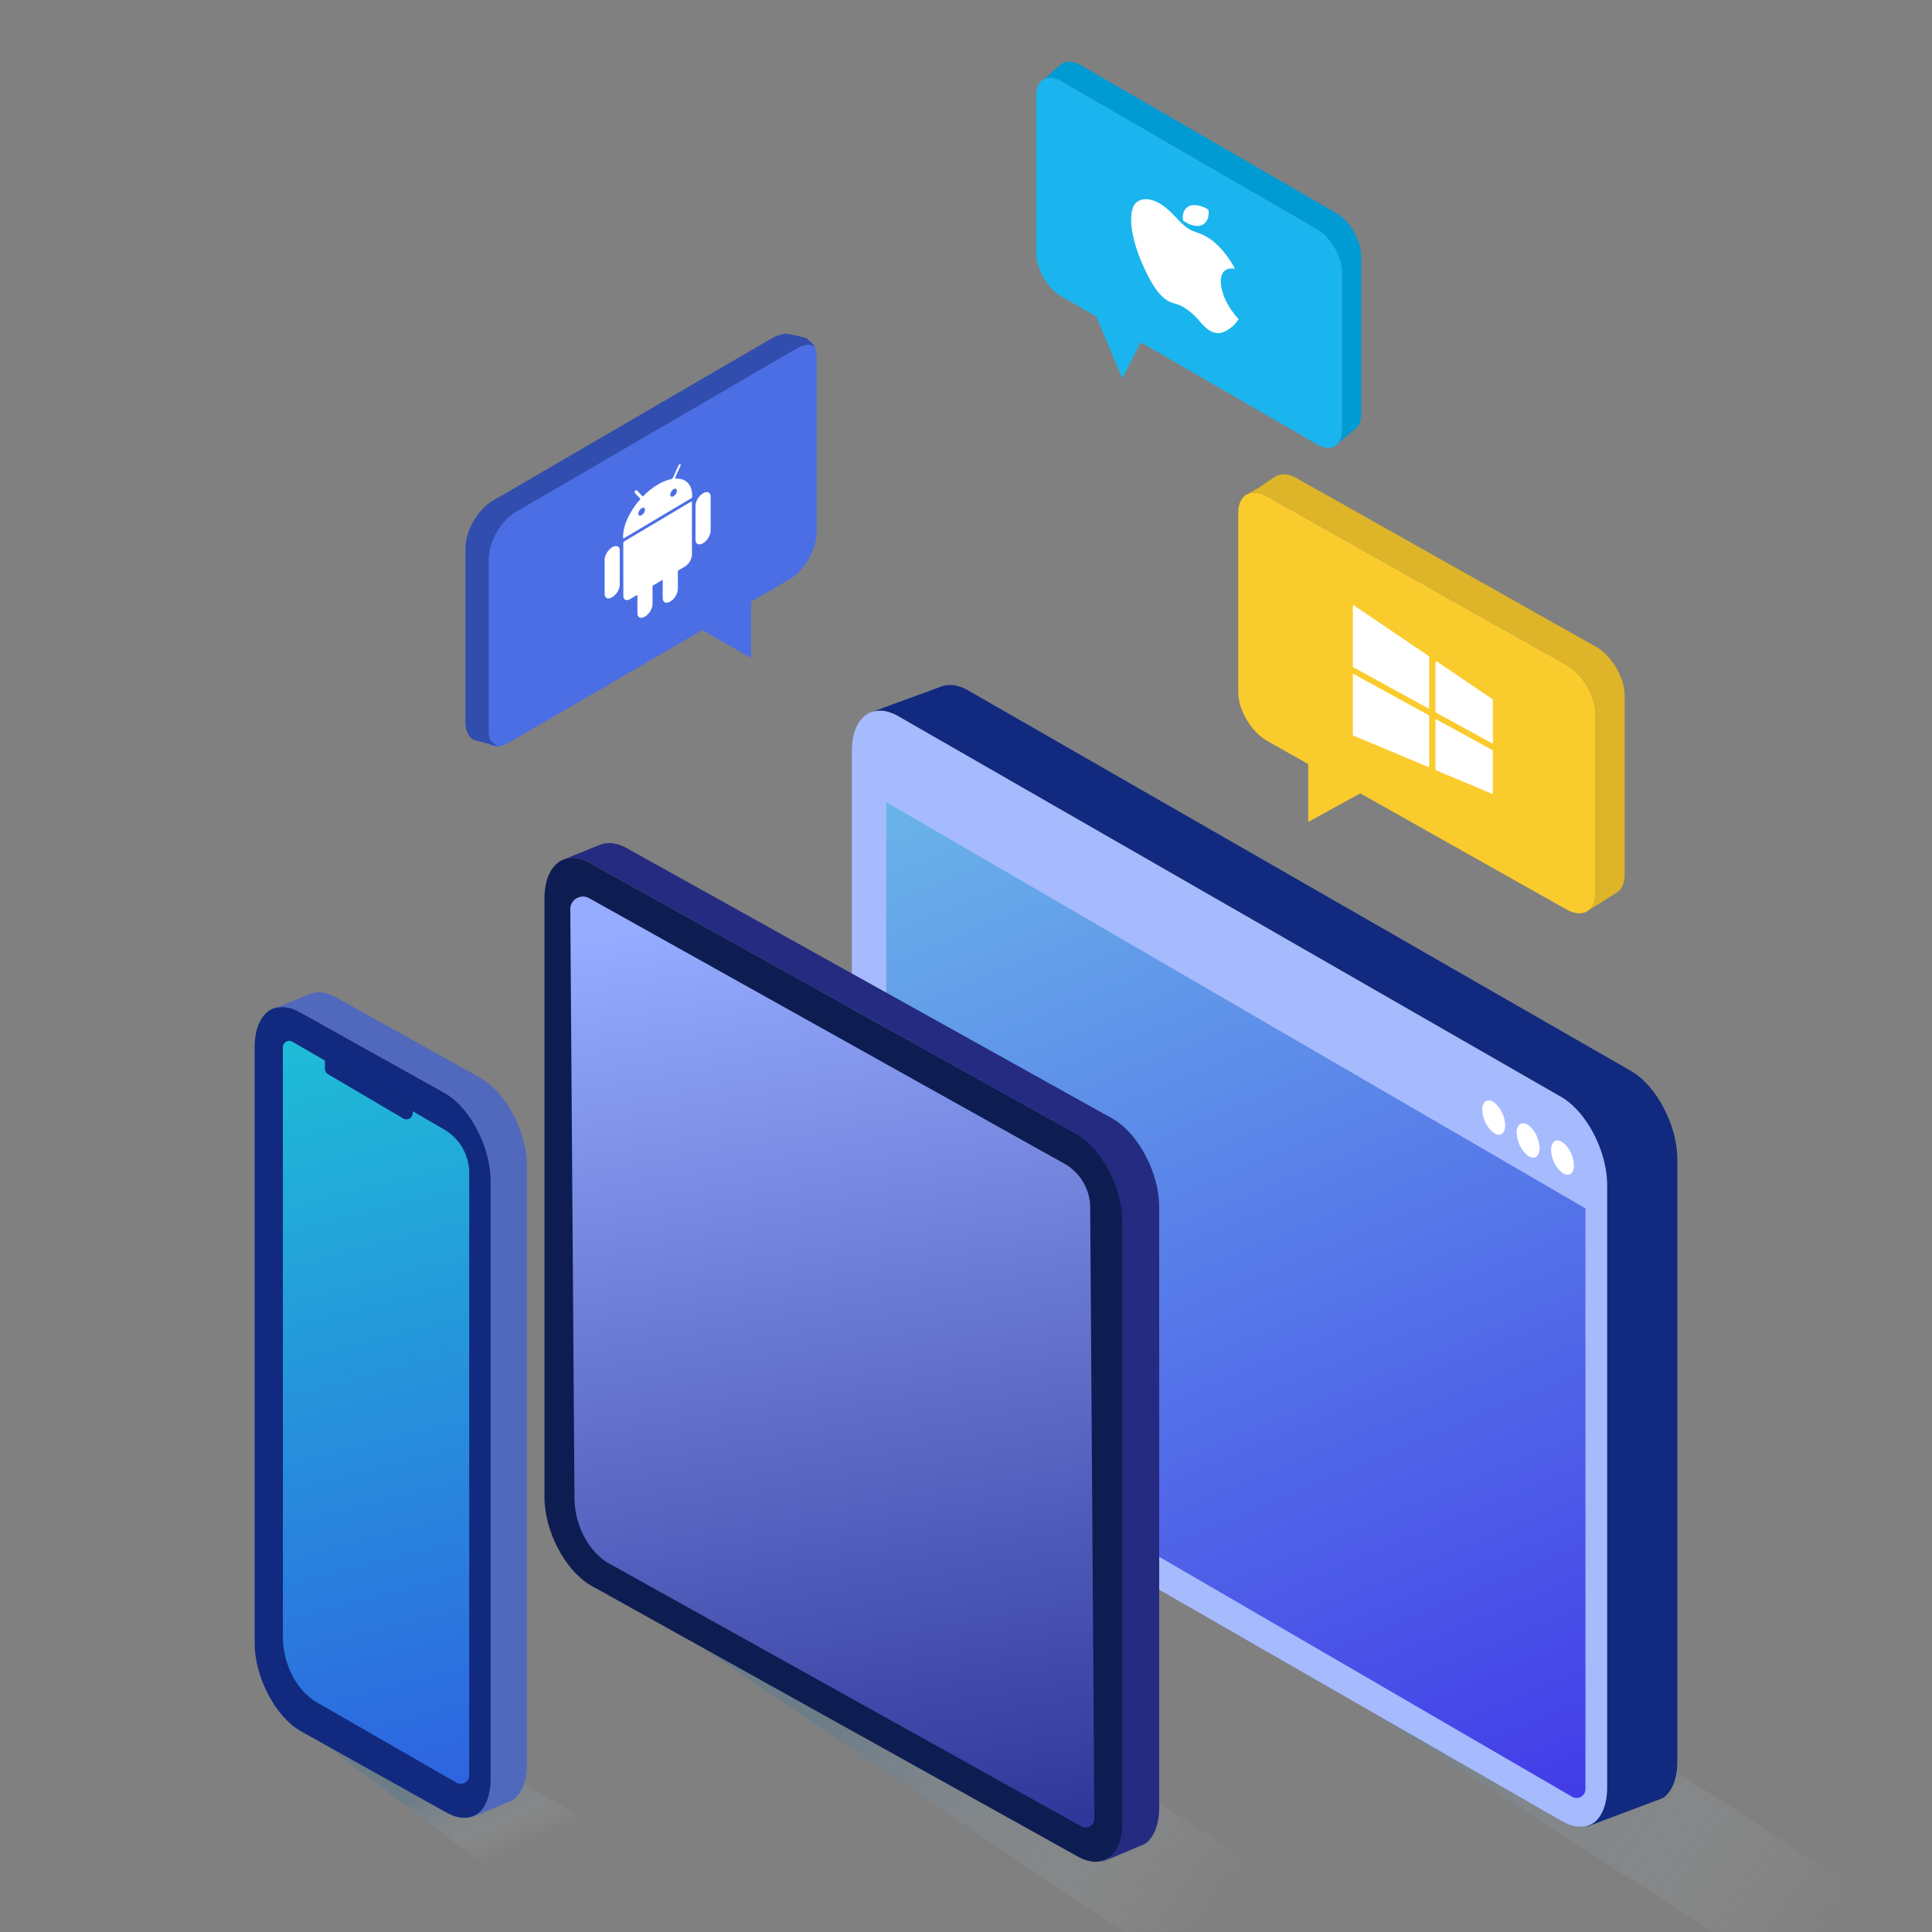
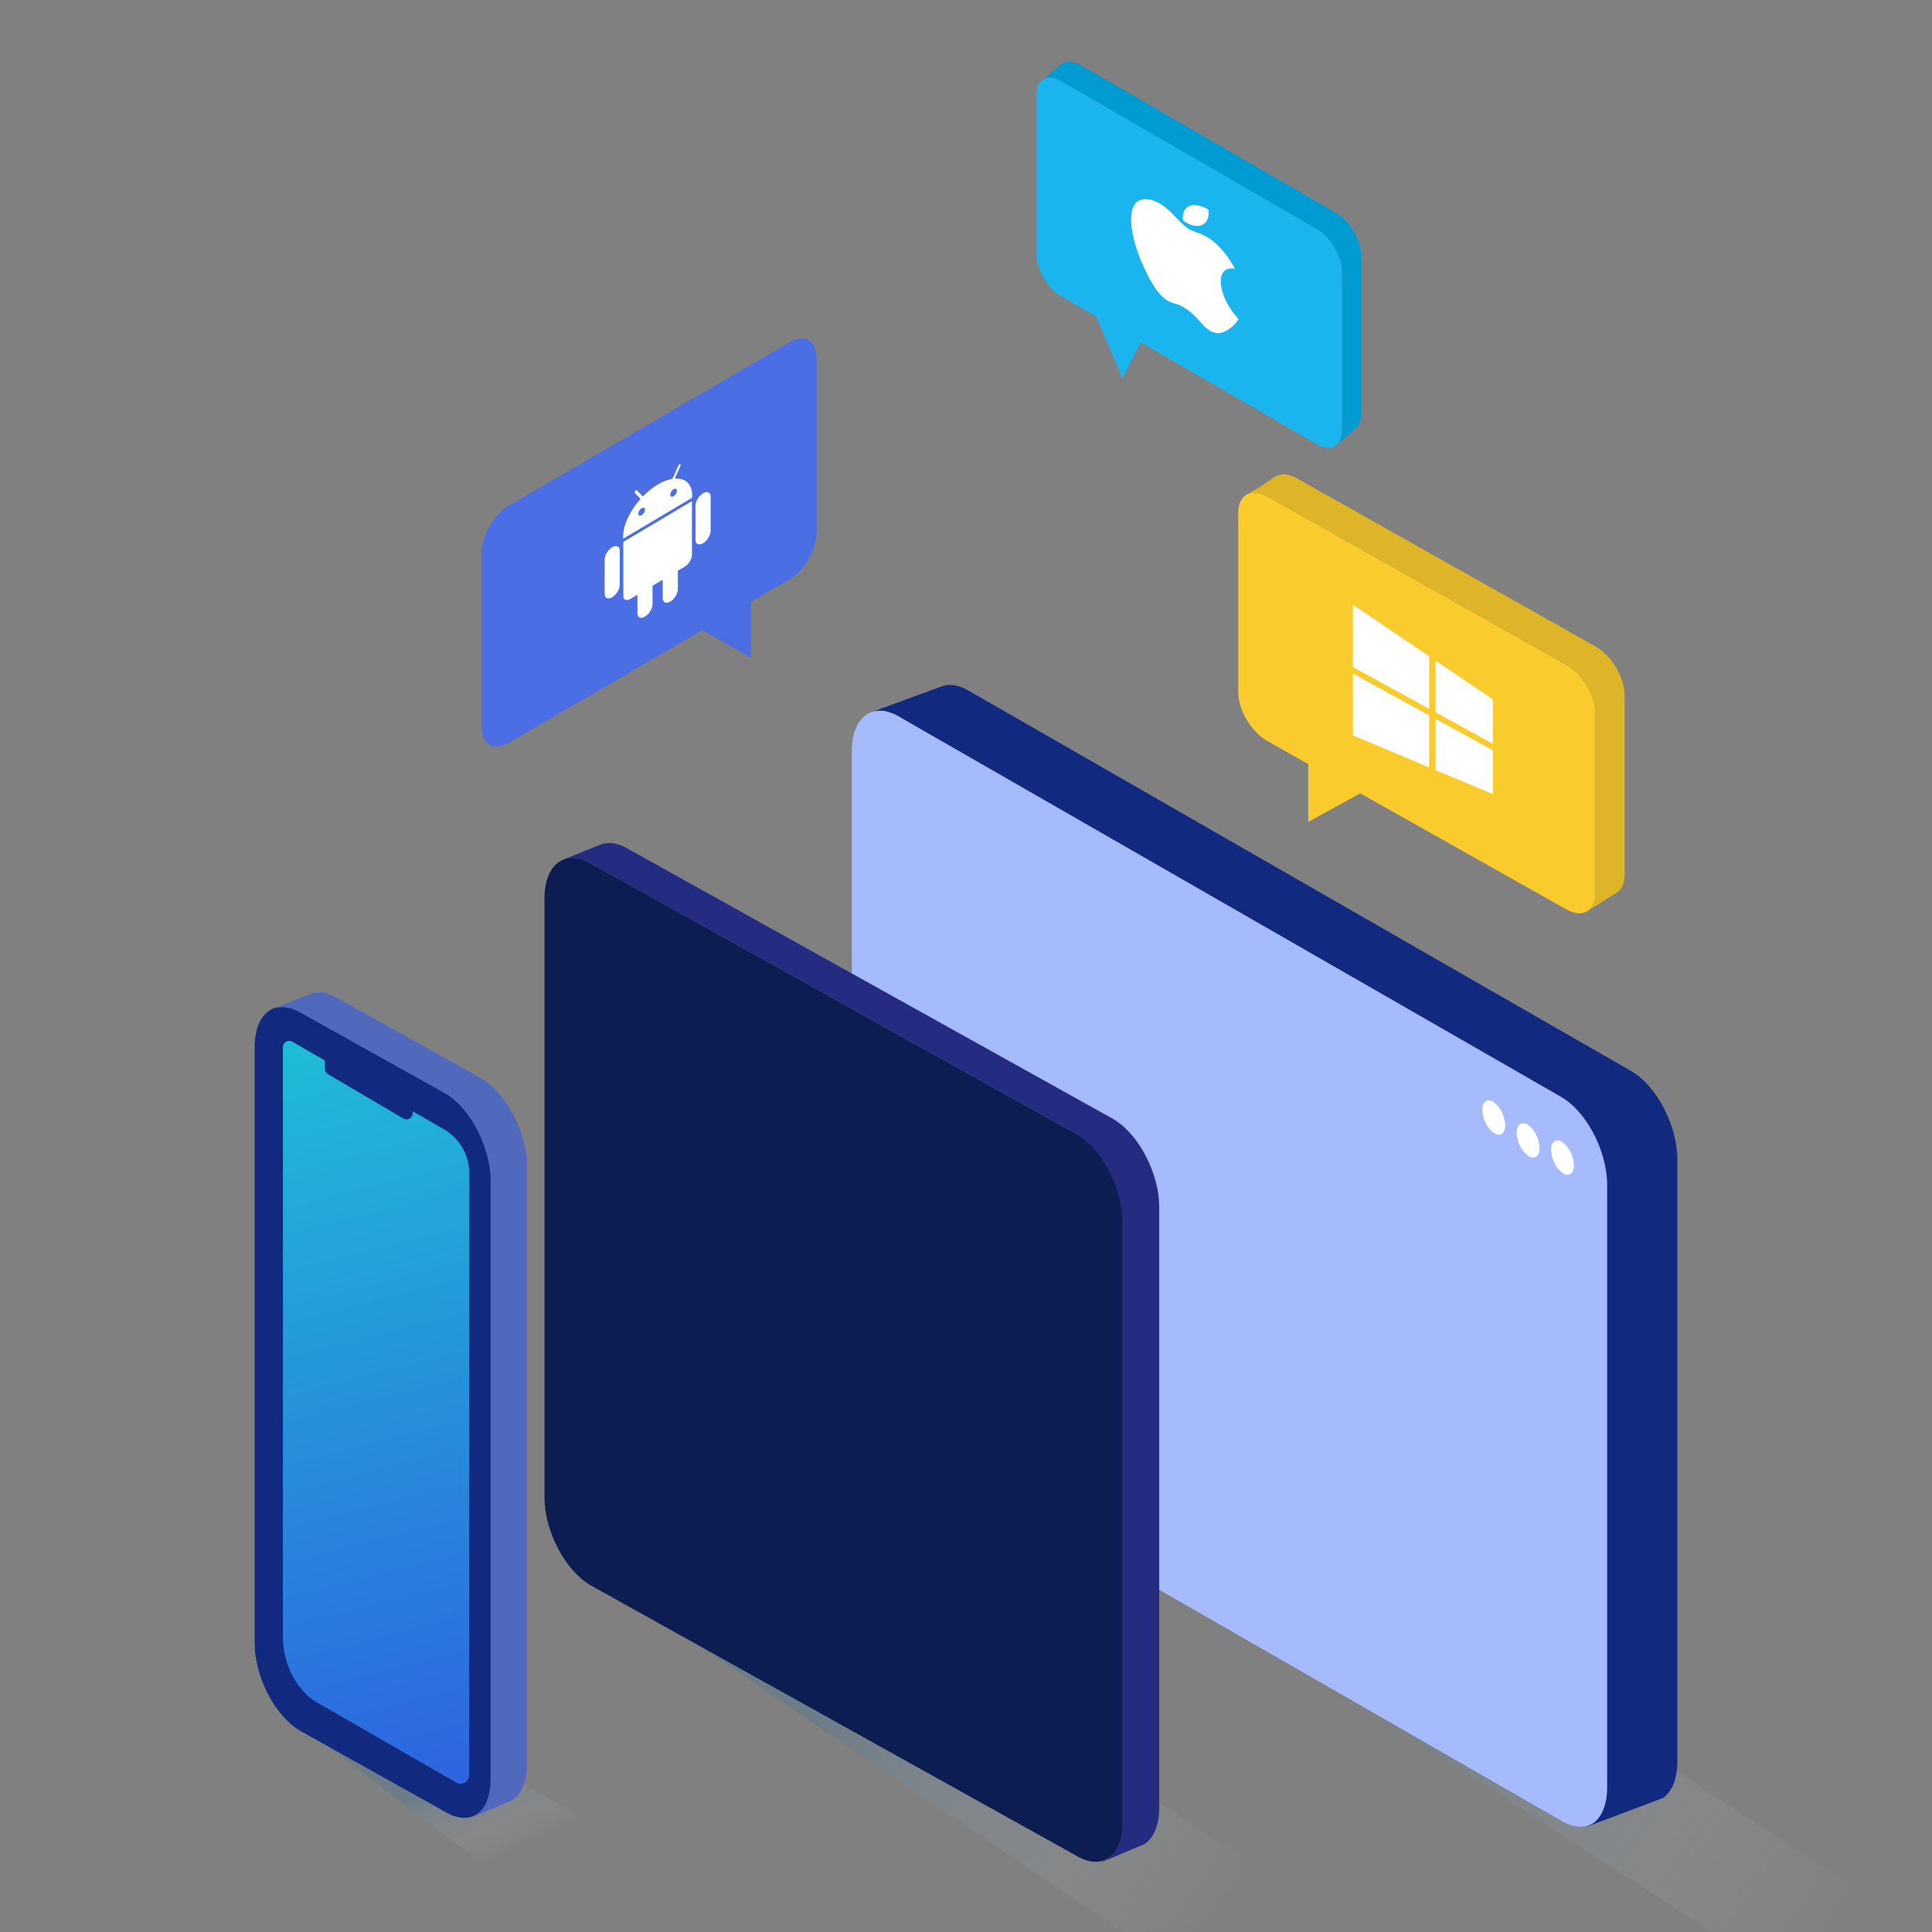
<svg xmlns="http://www.w3.org/2000/svg" width="220" height="220" viewBox="0 0 220 220">
  <rect x="0" y="0" width="220" height="220" fill="#808080" stroke="none" />
  <defs>
    <linearGradient x1="28.716%" y1="40.175%" x2="50%" y2="61.242%" id="a">
      <stop stop-color="#36729E" offset="0%" />
      <stop stop-color="#FFF" stop-opacity="0" offset="100%" />
    </linearGradient>
    <linearGradient x1="34.611%" y1="43.822%" x2="100%" y2="66.917%" id="b">
      <stop stop-color="#36729E" offset="0%" />
      <stop stop-color="#FFF" stop-opacity="0" offset="100%" />
    </linearGradient>
    <linearGradient x1="33.845%" y1="43.506%" x2="96.474%" y2="69.423%" id="c">
      <stop stop-color="#36729E" offset="0%" />
      <stop stop-color="#FFF" stop-opacity="0" offset="100%" />
    </linearGradient>
    <linearGradient x1="36.918%" y1="-21.151%" x2="82.417%" y2="131.611%" id="d">
      <stop stop-color="#6DBDE9" offset="0%" />
      <stop stop-color="#3A23E8" offset="100%" />
    </linearGradient>
    <linearGradient x1="50%" y1="0%" x2="62.005%" y2="122.602%" id="e">
      <stop stop-color="#95ACFF" offset="0%" />
      <stop stop-color="#1D2086" offset="100%" />
    </linearGradient>
    <linearGradient x1="44.431%" y1="-58.284%" x2="59.508%" y2="179.281%" id="f">
      <stop stop-color="#16EBD1" offset="0%" />
      <stop stop-color="#3A23E8" offset="100%" />
    </linearGradient>
  </defs>
  <g fill="none" fill-rule="evenodd">
    <path fill="url(#a)" opacity=".259" d="m60.588 216.428-29.595-22.283h8.892L47 196.002 89.32 220l-15.892-.154z" />
    <path fill="url(#b)" opacity=".259" d="m127.945 220-63.023-42.47L83 180.144h9.003l55.518 34.998-7.447 4.703z" />
    <path fill="url(#c)" opacity=".259" d="M194.784 219.846 117.564 170 158 186.145h9.003l51.706 33.7-1.879 9.645z" />
    <path d="M120.826 9.229c-1.555-.9-2.826-.169-2.826 1.623v17.982c0 1.793 1.271 3.995 2.824 4.894l4 2.315 2.977 7.047 2.1-4.11 20.103 11.635c1.553.9 2.825.168 2.825-1.623V31.01c0-1.793-1.272-3.996-2.825-4.894L120.826 9.229z" fill="#1AB5EE" />
    <path d="m122.996 7.383 29.178 16.887c1.555.9 2.826 3.102 2.826 4.894v17.982c0 .925-.34 1.565-.883 1.846l-2.067 1.785c.48-.306.778-.921.778-1.785V31.01c0-1.793-1.27-3.996-2.824-4.894L120.826 9.229c-.758-.439-1.447-.487-1.956-.217l2.053-1.777c.231-.15.503-.232.805-.235.55.084.973.212 1.268.383z" fill="#009BD3" />
    <path d="M140.117 37.345c-.599.454-1.447.947-2.497.209-.932-.654-1.172-1.416-2.438-2.304-1.267-.894-1.531-.503-2.465-1.175-1.047-.75-1.85-2.309-2.451-3.61-1.682-3.65-1.859-6.657-.82-7.452.734-.565 1.898-.377 2.99.399 1.112.788 1.812 1.87 2.733 2.524.892.633 1.434.43 2.722 1.344.971.689 2.001 1.928 2.736 3.328-2.405-.443-2.014 3.13.416 5.737-.335.473-.495.678-.926 1zM137.61 23.88c-.765-.493-1.657-.658-2.18-.425-.473.217-.864.76-.711 1.66.833.618 1.695.753 2.196.49.468-.243.822-.806.695-1.725z" fill="#FFF" fill-rule="nonzero" />
    <g fill-rule="nonzero">
      <path d="m177.852 207.37-75.556-43.412C99.371 162.276 97 157.77 97 153.89V85.53c0-3.88 2.371-5.663 5.296-3.981l75.556 43.411c2.925 1.682 5.296 6.184 5.296 10.064v68.36c.017 3.88-2.371 5.662-5.296 3.985z" fill="#A6BAFE" />
      <path d="m185.71 121.944-75.434-43.308c-1.157-.666-2.225-.793-3.095-.456-.11.043-8.073 2.947-8.178 3.006.903-.421 2.043-.358 3.293.363l75.425 43.312c2.922 1.686 5.29 6.2 5.29 10.092v68.553c0 2.428-.92 4.039-2.326 4.494a.87.87 0 0 0 .465-.156c.067-.038 8.157-3.06 8.22-3.103 1.005-.704 1.63-2.145 1.63-4.148v-68.557c0-3.891-2.369-8.41-5.29-10.092z" fill="#112A7F" />
-       <path d="M3.916 13.343V75.87c0 3.057 1.447 6.041 3.776 7.536l74.217 43.13.122.071c.311.179.694.178 1.004-.003.31-.181.502-.514.502-.875V59.6L3.916 13.344z" fill="url(#d)" transform="translate(97 78)" />
      <path d="M176.622 130.948c.052 1.066.537 2.04 1.305 2.622.719.48 1.305.093 1.305-.881-.052-1.067-.536-2.04-1.305-2.623-.73-.471-1.305-.084-1.305.882zM172.706 128.998c.05 1.062.535 2.033 1.303 2.615.724.484 1.307.097 1.307-.88-.045-1.07-.531-2.052-1.307-2.636-.72-.449-1.303-.062-1.303.9zM168.79 126.382c.05 1.067.535 2.043 1.305 2.624.719.485 1.305.097 1.305-.882-.053-1.066-.537-2.038-1.305-2.62-.722-.471-1.305-.083-1.305.878z" fill="#FFF" />
    </g>
    <g fill-rule="nonzero">
      <path d="m122.662 211.37-55.38-30.833C64.365 178.86 62 174.364 62 170.493v-68.198c0-3.871 2.365-5.65 5.282-3.972l55.38 30.834c2.917 1.677 5.283 6.169 5.283 10.04v68.198c.016 3.87-2.366 5.649-5.283 3.976z" fill="#0E1D51" />
      <path d="m126.707 127.391-55.24-30.757c-1.157-.664-2.226-.79-3.096-.454-.11.042-4.279 1.723-4.384 1.782.904-.42 2.045-.358 3.295.361l55.23 30.761c2.924 1.682 5.294 6.185 5.294 10.065v68.37c0 2.42-.921 4.027-2.328 4.481a.873.873 0 0 0 .465-.156c.067-.037 4.363-1.836 4.426-1.878 1.006-.702 1.631-2.14 1.631-4.137v-68.373c0-3.88-2.37-8.388-5.293-10.065z" fill="#252B80" />
-       <path d="m2.94 7.542.477 66.946c0 3.014 1.427 5.956 3.723 7.43l53.869 29.987.12.07a.987.987 0 0 0 .99-.003 1 1 0 0 0 .495-.862l-.473-69.617a5.76 5.76 0 0 0-2.95-4.99L5.082 6.275A1.44 1.44 0 0 0 2.94 7.542z" fill="url(#e)" transform="translate(62 96)" />
    </g>
    <g fill-rule="nonzero">
      <path d="m50.796 206.374-16.59-9.267c-2.875-1.67-5.206-6.144-5.206-9.997v-67.884c0-3.853 2.33-5.623 5.206-3.953l16.59 9.266c2.875 1.67 5.207 6.14 5.207 9.993v67.884c.016 3.853-2.332 5.623-5.207 3.958z" fill="#112A7F" />
      <path d="m54.783 122.781-16.416-9.15c-1.141-.661-2.195-.787-3.052-.452-.109.042-4.218 1.715-4.322 1.774.891-.419 2.016-.356 3.248.36l16.408 9.154c2.881 1.674 5.217 6.156 5.217 10.018v68.054c0 2.41-.908 4.009-2.294 4.461a.855.855 0 0 0 .458-.155c.066-.038 4.3-1.828 4.363-1.87.99-.698 1.607-2.13 1.607-4.117V132.8c0-3.863-2.336-8.349-5.217-10.019z" fill="#5169BD" />
      <path d="M3.215 6.25V73.34c0 3 1.406 5.928 3.668 7.395l15.966 9.19.118.07a.965.965 0 0 0 .976-.003.997.997 0 0 0 .488-.859V20.586a5.76 5.76 0 0 0-2.878-4.987L4.295 5.627a.72.72 0 0 0-1.08.623z" fill="url(#f)" transform="translate(29 113)" />
    </g>
    <path d="M47 126.74v-.915L37 120v1.704a.72.72 0 0 0 .355.62l8.56 5.037a.72.72 0 0 0 1.085-.62z" fill="#112A7F" fill-rule="nonzero" />
    <g>
      <path d="M178.379 75.722 144.3 56.532c-1.815-1.021-3.3-.191-3.3 1.845v20.435c0 2.037 1.485 4.54 3.299 5.56l4.672 2.632v6.587l5.928-3.25 23.48 13.222c1.813 1.021 3.299.19 3.299-1.845V81.284c0-2.037-1.485-4.54-3.3-5.562" fill="#FACB2C" />
      <path d="m147.621 54.435 34.079 19.19c1.815 1.022 3.3 3.525 3.3 5.56V99.62c0 1.052-.398 1.779-1.03 2.098l-3.202 2.029c.562-.349.91-1.047.91-2.03V81.285c0-2.038-1.485-4.54-3.3-5.562L144.3 56.532c-.885-.498-1.69-.553-2.284-.246l1.235-.695 1.952-1.321c.267-.174.821-.267 1.175-.27.484.096.898.24 1.243.435z" fill="#DEB528" />
      <path d="M154.053 76.703v7.034l1.294.54c2.418 1.015 4.835 2.028 7.254 3.048.13.055.143.013.143-.087-.002-1.875-.003-3.749.001-5.62 0-.123-.037-.17-.164-.24-2.028-1.108-4.056-2.22-6.085-3.333m7.117 3.9c-.121-.068-.156-.058-.156.058.004 1.847.004 3.692 0 5.534 0 .118.034.167.157.218 1.463.61 2.926 1.223 4.39 1.836.62.26 1.241.518 1.863.785.111.048.132.02.131-.073-.002-1.575-.003-3.149.002-4.72 0-.125-.05-.165-.162-.225-1.037-.566-2.075-1.136-3.112-1.705m-3.27-8.278c.006 1.863.006 3.722 0 5.579 0 .131.041.181.174.253 1.038.564 2.076 1.135 3.114 1.704 1.027.563 2.054 1.125 3.081 1.692.129.071.176.078.176-.059a748.41 748.41 0 0 1-.002-4.75c0-.114-.028-.169-.156-.255-2.07-1.397-4.139-2.8-6.208-4.204m-9.585-6.364c.004 2.327.003 4.652.003 6.977.02.013.041.028.062.04 2.832 1.553 5.665 3.105 8.497 4.66.117.065.132.032.132-.062-.002-1.909-.003-3.816 0-5.723 0-.095-.025-.143-.133-.216-1.228-.826-2.455-1.658-3.682-2.489-1.252-.848-2.505-1.694-3.757-2.545-.332-.226-.668-.43-.994-.688" fill="#FFF" />
    </g>
    <g>
      <path d="m57.935 57.58 31.97-18.608c1.702-.99 3.095-.185 3.095 1.79v19.814c0 1.975-1.393 4.402-3.095 5.392l-4.383 2.551v6.388l-5.56-3.151-22.027 12.82c-1.702.99-3.095.185-3.095-1.789V62.973c0-1.976 1.393-4.403 3.095-5.393" fill="#4B6EE5" />
-       <path d="M88.065 38.422 56.095 57.03C54.394 58.02 53 60.447 53 62.422v19.815c0 1.02.373 1.724.967 2.034l2.824.729c-.527-.338-1.144-.545-1.144-1.498V63.688c0-1.976 1.392-4.402 3.094-5.393l31.97-18.607c.83-.484 1.585-.537 2.142-.24l-.972-.9c-.253-.165-2.095-.545-2.426-.548-.603.093-1.066.233-1.39.422z" fill="#314DAD" />
      <path d="M71.14 61.612c1.249-.736 2.497-1.481 3.746-2.223 1.249-.743 2.498-1.483 3.747-2.23.12-.072.163-.073.162.068-.005 1.966-.01 3.932.001 5.888.003.53-.33 1.131-.87 1.436-.202.114-.405.246-.607.358-.103.057-.134.108-.133.218.005.637.006 1.276.001 1.919-.005.59-.426 1.248-.954 1.5-.448.215-.763.03-.766-.46-.004-.633-.004-1.268.002-1.906 0-.128-.022-.165-.156-.08-.29.184-.58.353-.87.518-.105.06-.14.109-.14.227.006.641.008 1.285.001 1.933-.006.663-.572 1.418-1.16 1.555-.308.071-.545-.097-.551-.441a77.058 77.058 0 0 1-.006-2.003c.002-.14-.039-.147-.162-.072-.258.156-.516.328-.773.447-.365.168-.641.024-.667-.346a2.534 2.534 0 0 1-.005-.172c0-1.953 0-3.907-.003-5.858 0-.136.025-.195.163-.276zm9.758-5.253c.025.086.023.19.024.291v1.86c0 .634.007 1.264-.002 1.904-.011.752-.722 1.6-1.314 1.57-.284-.013-.407-.223-.407-.57V58.28c0-.24-.005-.475.003-.719.014-.472.335-1.029.76-1.328.443-.311.825-.26.936.126zm-10.74 5.826c.266.009.41.181.412.506.005 1.304.008 2.61-.001 3.924-.003.504-.39 1.111-.86 1.39-.466.276-.84.134-.852-.36-.014-.65-.003-1.316-.003-1.975l-.003.002c0-.635.005-1.273-.002-1.903-.008-.75.738-1.603 1.31-1.584zm2.295-6.386c.042.032.089.058.126.096.19.193.378.387.561.587.043.046.08.039.156-.037.296-.298.602-.565.917-.8.698-.521 1.385-.879 2.056-1.046.308-.077.303-.07.482-.46.19-.41.352-.825.568-1.233l.11-.065c.097.032.098.122.026.278-.188.407-.363.815-.553 1.222-.065.14-.042.163.05.16.8-.021 1.396.276 1.706 1.011.122.29.166.639.161 1.027-.002.14-.063.175-.16.233-2.377 1.411-4.754 2.824-7.131 4.237-.143.085-.286.162-.428.258-.119.08-.143.046-.145-.07-.018-.994.36-2.04 1.034-3.123.251-.404.533-.782.844-1.132.086-.096.101-.14.044-.196-.19-.186-.369-.388-.56-.574-.072-.07-.07-.161.025-.307l.111-.066zm4.26-.097c-.205.117-.383.404-.386.624-.003.221.166.3.377.176.213-.126.376-.395.375-.62-.002-.218-.162-.296-.366-.18zm-3.65 2.17c-.204.124-.368.395-.37.613-.003.226.16.305.372.18.212-.126.381-.403.38-.623 0-.217-.177-.295-.382-.17z" fill="#FFF" />
    </g>
  </g>
</svg>